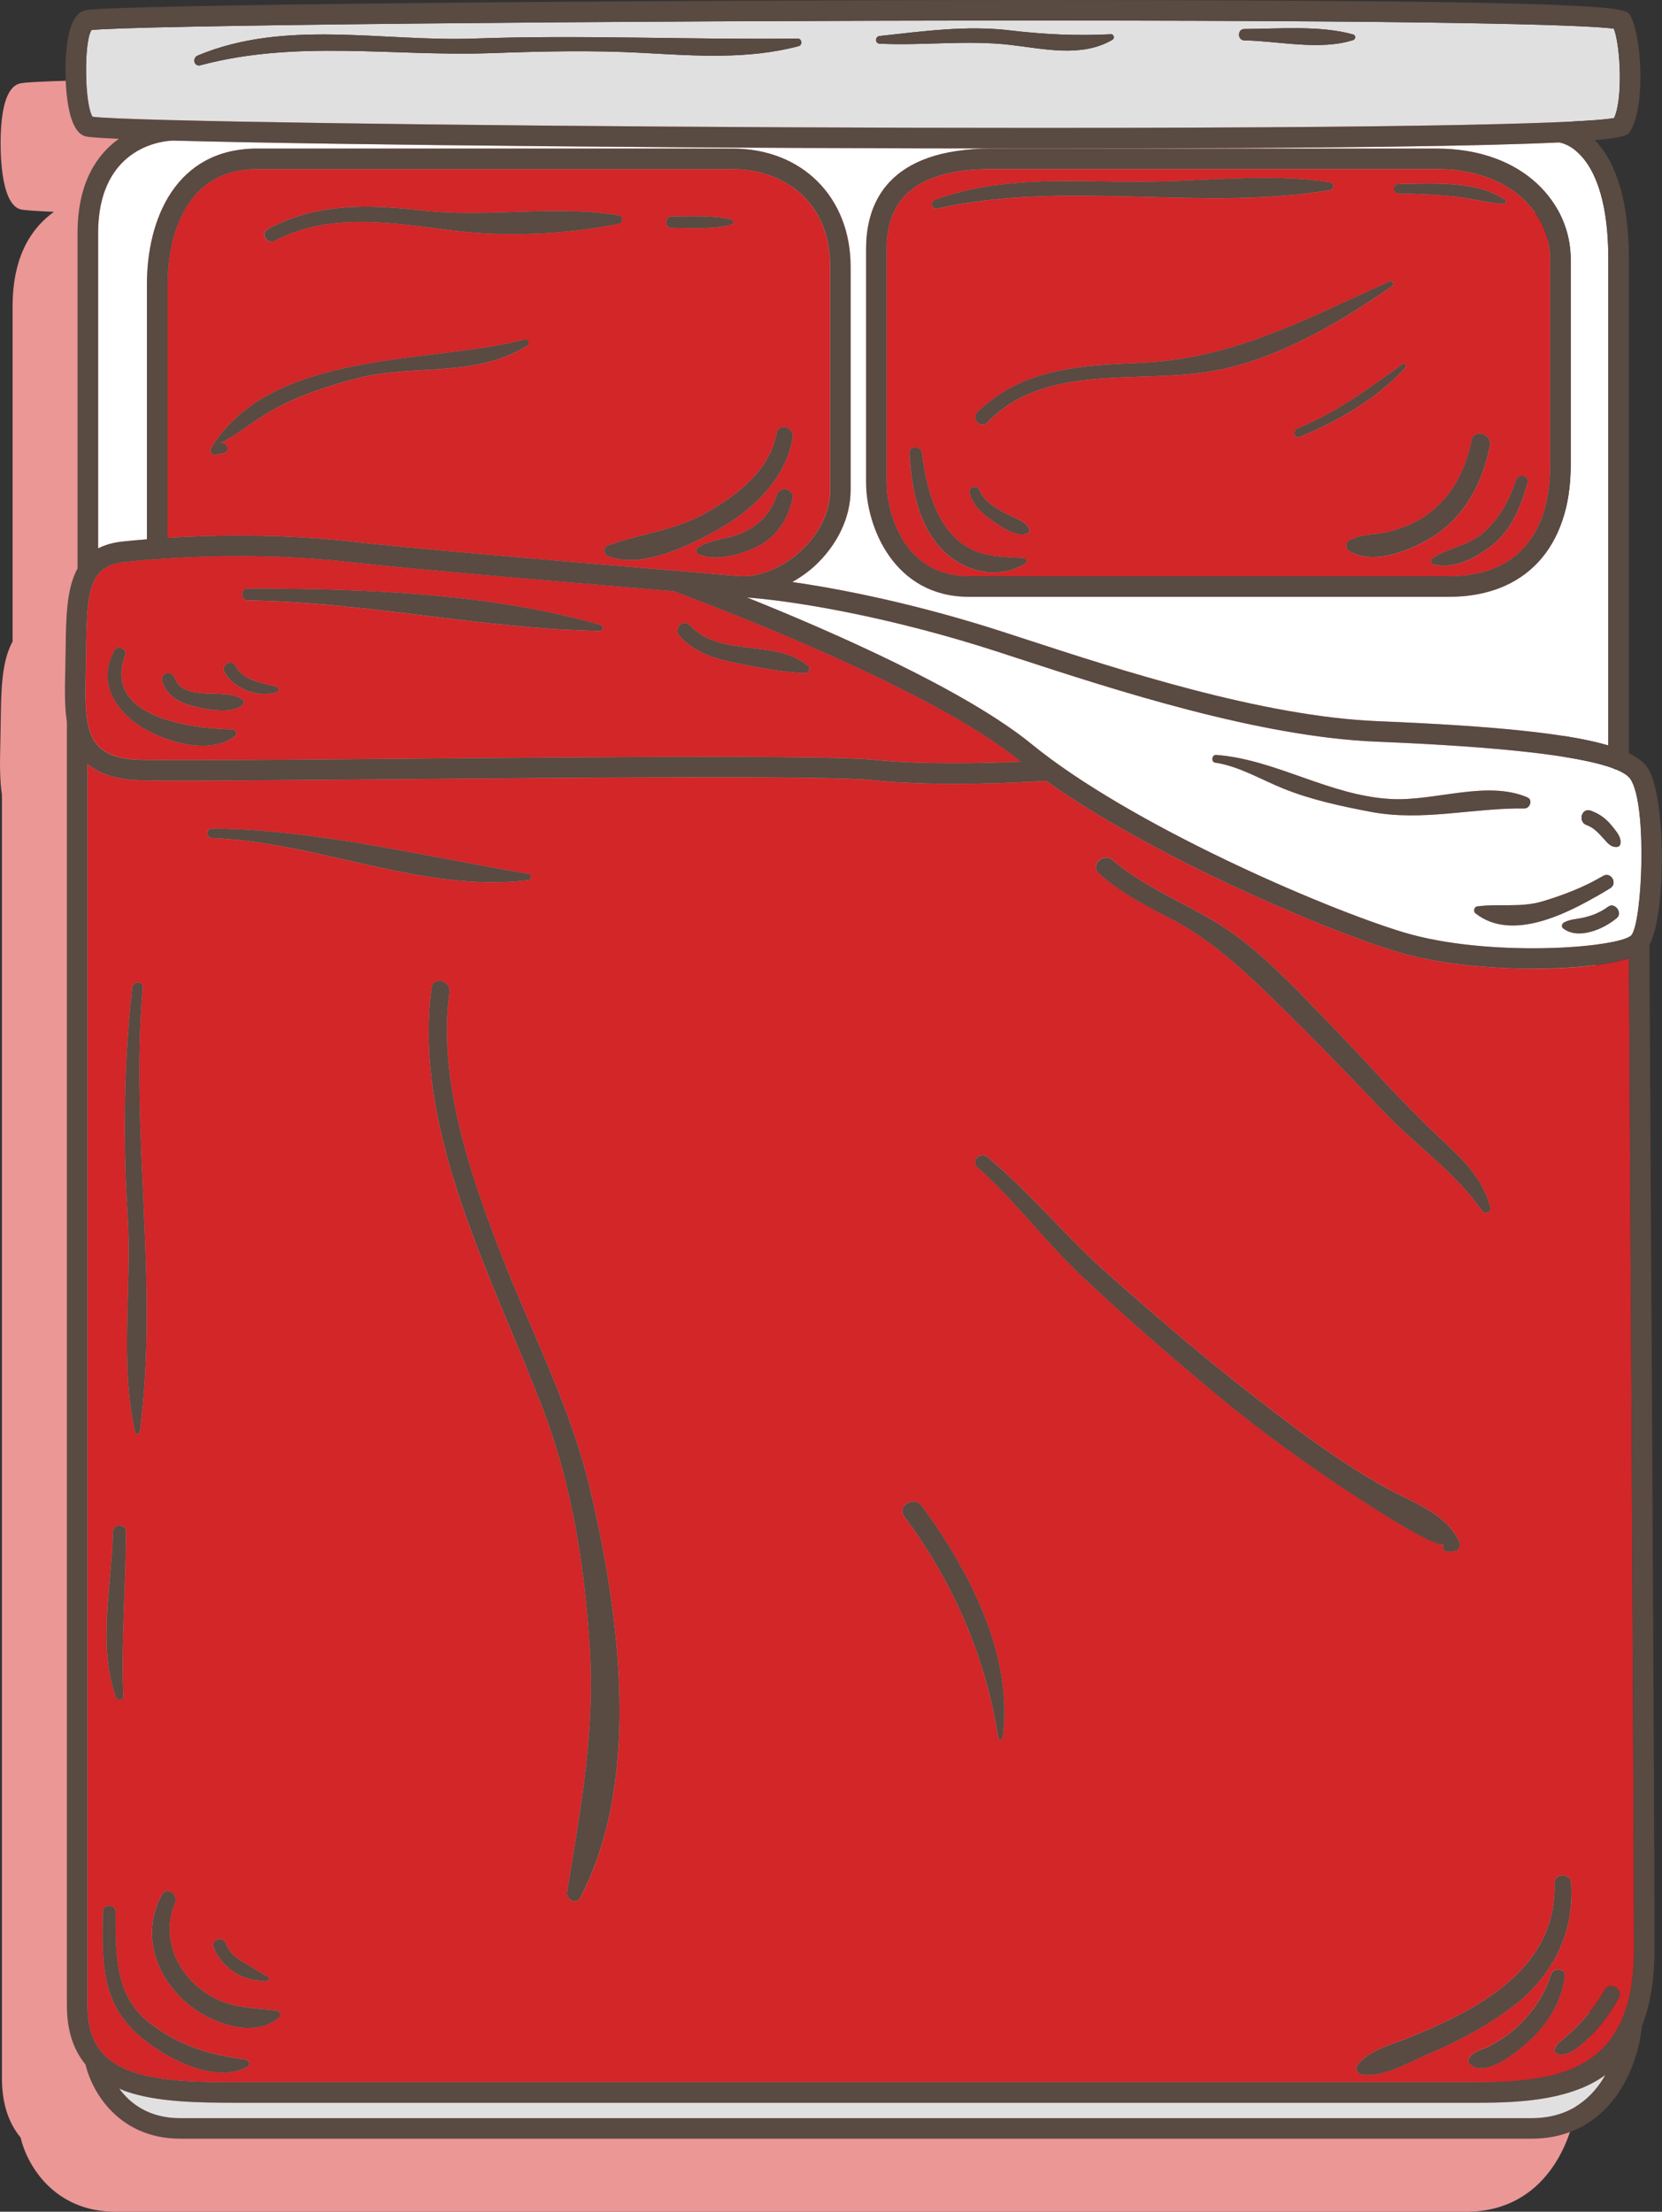
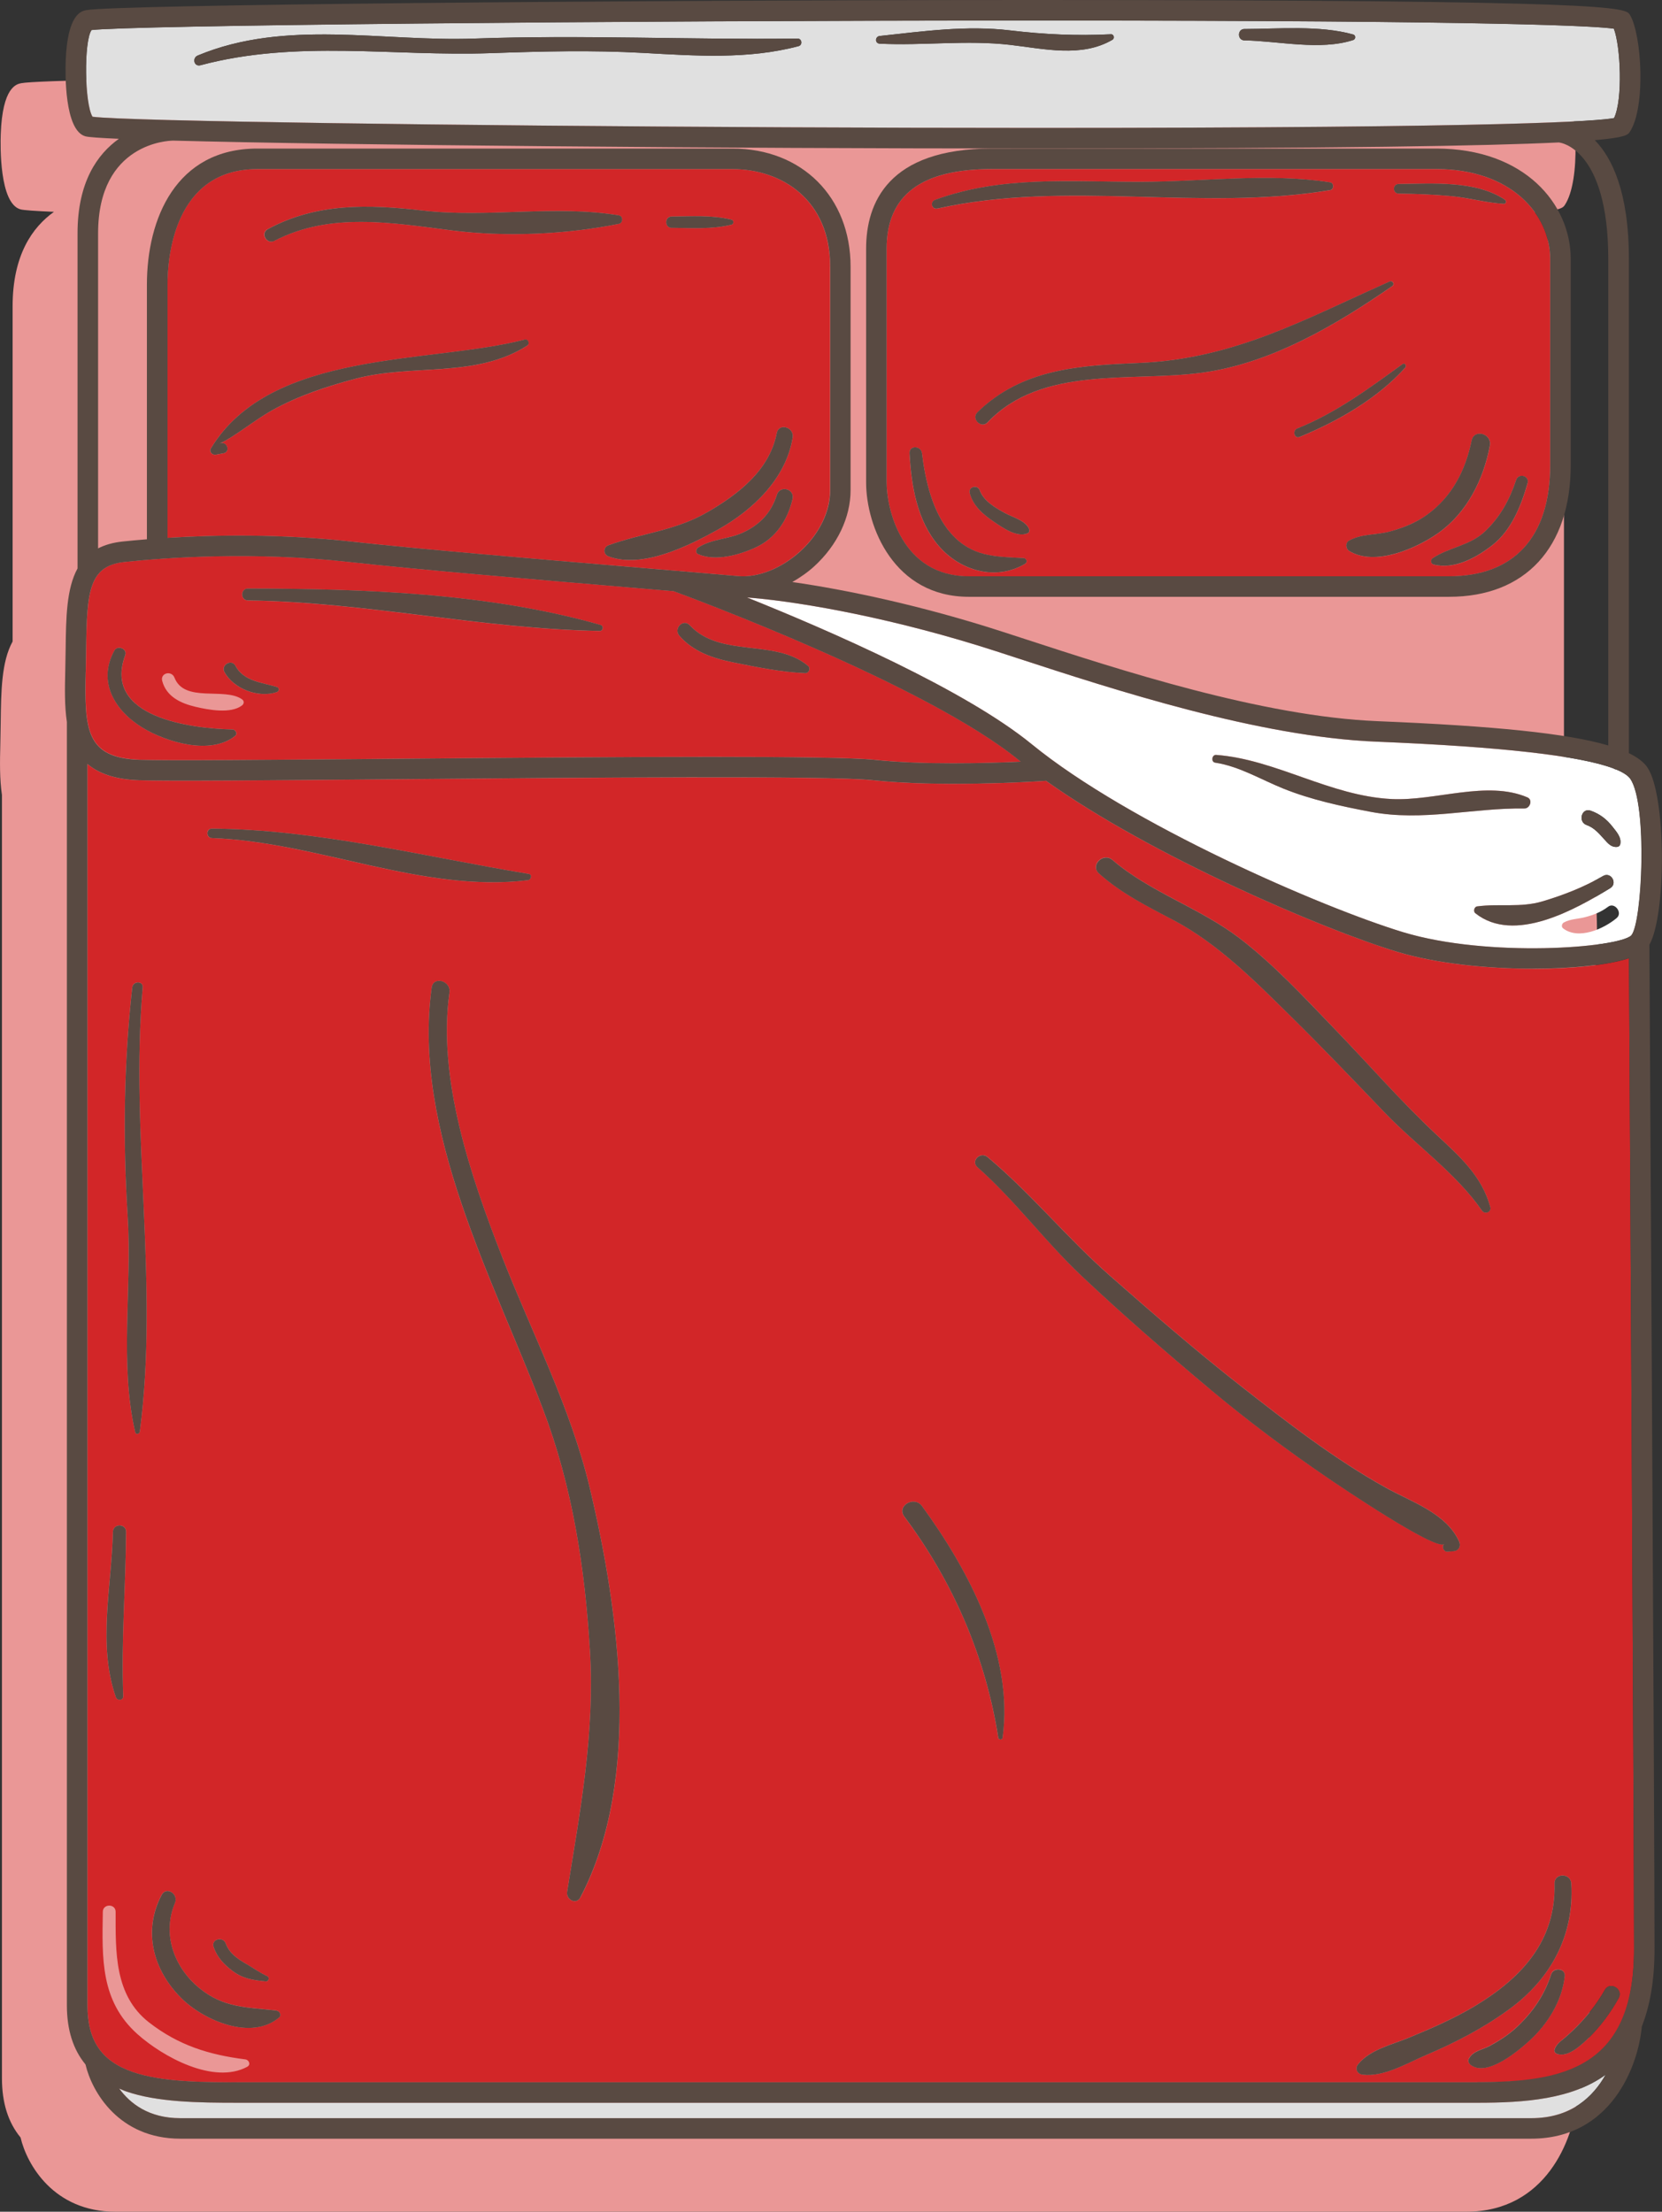
<svg xmlns="http://www.w3.org/2000/svg" id="Layer_2" data-name="Layer 2" viewBox="0 0 307.16 408.84">
  <rect x="0" y="0" width="307.16" height="408.84" fill="#333333" stroke="none" />
  <defs>
    <style>
      .cls-1 {
        fill: #594a42;
      }

      .cls-1, .cls-2, .cls-3, .cls-4, .cls-5 {
        stroke-width: 0px;
      }

      .cls-2 {
        fill: #d22628;
      }

      .cls-3 {
        fill: #e0e0e0;
      }

      .cls-4 {
        fill: #fff;
      }

      .cls-5 {
        fill: #ea9796;
      }
    </style>
  </defs>
  <g id="Object">
    <g>
      <path class="cls-5" d="m292.52,155.44c-.66-1.01-1.82-1.91-3.48-2.72V61.37c0-12.43-3.15-18.74-6.3-21.96,5.76-.49,6.14-1.03,6.45-1.5,3.02-4.52,2.24-17.99.05-21.65-.82-1.36-1.66-2.76-109.92-2.76-74.69,0-170.3.86-175.4,1.88-.86.17-3.47.69-3.78,9.41-.08,2.14-.26,12.84,3.65,13.91.58.16,2.74.31,6.18.46-3.98,2.84-7.64,7.99-7.64,17.47v61.95c-2.05,3.72-2.13,9.11-2.2,14.97l-.07,4.02c-.08,3.22-.14,6.46.3,9.39v237.2c0,4.58,1.16,8.19,3.44,10.96,1.17,5.01,6.13,13.72,17.52,13.72h249.68c14.74,0,19.78-13.41,20.43-20.74,1.48-3.74,2.35-8.42,2.35-14.39,0-23.32-.89-175.61-.95-185.57,3.16-5.65,3.11-27.5-.32-32.7Z" />
      <path class="cls-3" d="m31.87,22.2h0s.03,0,.05,0c29.91.77,98.61,1.44,159.73,1.44,88.12,0,103.92-1.28,106.65-1.82,1.65-3.48,1.2-13.28-.04-16.52-3.06-.46-19.7-1.51-106.95-1.51-79.24,0-167.52.9-174.4,1.76-1.44,2.07-1.31,13.6.18,16.02,1.53.21,6.73.42,14.64.63.05,0,.12,0,.13,0ZM230,5.36c6.35-.02,13.94-.71,20.08,1.01.52.15.49.87,0,1.03-6.09,1.98-13.76.18-20.08.06-1.36-.03-1.36-2.1,0-2.11Zm-67.41,1.29c8.09-.87,16-2,24.12-1.03,6.28.75,12.29,1.03,18.6.71.56-.03.73.76.28,1.02-5.7,3.34-12.65,1.66-18.88.94-8.08-.93-16.04.17-24.12-.22-.93-.05-.9-1.33,0-1.42Zm-126.04,3.61c16.29-6.78,34.09-2.51,51.14-3.13,19.93-.72,39.77.25,59.71,0,.81-.01.97,1.19.19,1.4-9.35,2.49-19.13,1.78-28.7,1.25-9.46-.52-18.64-.29-28.08.04-18.18.65-35.88-2.52-53.76,2.24-1.2.32-1.58-1.35-.5-1.8Z" />
      <path class="cls-2" d="m179.05,106.53h88.77c12.04,0,18.67-7.29,18.67-20.55v-38.11c0-8.26-7.23-16.61-21.05-16.61h-82.12c-13.09,0-19.46,4.81-19.46,14.72v43.2c0,4.83,2.73,17.36,15.19,17.36Zm10.91-7.97c-1.95.9-4.67-1.02-6.23-2.08-1.95-1.32-3.88-2.94-4.5-5.31-.32-1.22,1.45-1.67,1.86-.51.68,1.96,3.01,3.3,4.74,4.23,1.37.74,3.66,1.31,4.35,2.84.12.28.11.68-.22.83Zm49.79-19.35c7.2-2.9,13.24-7.4,19.47-11.91.4-.29.8.32.5.65-5.16,5.76-12.45,9.92-19.54,12.83-.97.4-1.4-1.18-.43-1.57Zm9.62,22.65c-.7-.43-.76-1.53,0-1.95,2.34-1.27,5.03-.98,7.58-1.68,2.43-.68,4.82-1.63,6.87-3.13,4.59-3.37,7.03-8.17,8.16-13.66.46-2.22,3.79-1.27,3.38.93-1.18,6.27-4.21,12.38-9.53,16.16-4.05,2.88-11.73,6.23-16.46,3.33Zm32.96-12.55c-1.18,4.13-2.97,8.65-6.44,11.41-2.94,2.33-7.06,4.64-10.93,3.64-.57-.15-.61-.89-.16-1.19,3.07-2.02,6.87-2.29,9.64-4.93,2.83-2.69,4.54-5.83,5.76-9.51.44-1.33,2.51-.79,2.12.58Zm-23.84-55.3c6.21-.06,14.26-.71,19.66,2.92.31.21.22.77-.2.75-3.25-.17-6.36-1.09-9.6-1.41-3.28-.32-6.57-.43-9.86-.48-1.15-.02-1.15-1.77,0-1.78Zm-1.18,18.88c-10.34,7.17-22.33,14.25-35.03,15.99-13.18,1.81-29.7-1.41-39.75,9.2-1.17,1.24-3.09-.68-1.87-1.87,8.27-8.07,18.87-8.67,29.88-9.12,17.58-.73,30.63-8.1,46.29-15.05.57-.25,1.02.48.49.85Zm-84.49-15.94c12.31-4.52,25.11-3.32,37.98-3.33,11.49-.01,23.71-1.7,35.06.1.71.11.71,1.31,0,1.43-23.99,4.01-48.66-1.93-72.6,3.41-1.06.24-1.44-1.24-.44-1.6Zm-2.42,46.85c.59,4.97,1.97,11.02,5.4,14.86,3.83,4.29,8.02,4.23,13.38,4.51.55.03.78.75.28,1.05-5.42,3.24-12.01,1.3-15.95-3.27-4.05-4.69-5.1-11.19-5.43-17.15-.08-1.52,2.14-1.44,2.31,0Z" />
-       <path class="cls-4" d="m27.15,99.69v-47.07c0-12.16,5.36-25.16,20.41-25.16h87.82c12.86,0,21.84,8.98,21.84,21.84v41.3c0,5.03-2.44,10.16-6.7,14.07-1.27,1.16-2.65,2.1-4.07,2.92,10.08,1.44,23.97,4.36,38.89,9.2l3.94,1.28c17.52,5.72,43.99,14.37,65.33,15.24,21.67.89,35.09,2.25,42.64,4.49V47.87c0-20.42-8.91-21.5-9-21.51-.04,0-.07-.03-.1-.03-13.25.64-40.37,1.12-96.48,1.12h0c-58.17,0-128.5-.62-159.72-1.46-.02,0-.03.01-.05.01-.56,0-13.75.33-13.75,17.13v58.24c1.24-.63,2.73-1.07,4.55-1.27,1.28-.14,2.82-.27,4.47-.41Zm132.91-53.72c0-8.44,4.03-18.51,23.26-18.51h82.12c16.31,0,24.84,10.27,24.84,20.41v38.11c0,15.24-8.4,24.34-22.47,24.34h-88.77c-13.83,0-18.99-12.98-18.99-21.15v-43.2Z" />
      <path class="cls-2" d="m283.35,179.08c-8.53,0-17.98-.96-25.11-3.12-13.88-4.21-45.51-17.78-64.91-31.61-3.3.22-19.87,1.18-32.05-.12-8.1-.86-52.94-.48-88.96-.17-22.3.19-41.55.36-46.66.18-4.45-.16-7.46-1.27-9.5-3.01v229.44c0,6.53,2.58,10.33,8.36,12.34,5.49,1.91,13.21,1.93,20.78,1.9h227.73c15.84,0,28.96-1.86,28.96-24.68s-.8-160.98-.93-183.09c-3.91,1.25-10.44,1.96-17.71,1.96Zm-244.18-25.91c19.54.14,39.34,5.2,58.54,8.37.72.12.45,1.09-.16,1.17-19.49,2.38-38.93-7.09-58.39-7.79-1.12-.04-1.13-1.76,0-1.75Zm9.97,213.1c-2.29-.22-4.22-.48-6.14-1.92-1.6-1.2-2.87-2.54-3.53-4.46-.49-1.44,1.75-2.03,2.26-.62.66,1.8,2.25,2.88,3.84,3.8,1.25.72,2.52,1.65,3.83,2.24.46.21.24,1.02-.26.97Zm-24.7-183.75c.13-1.21,2.03-1.25,1.93,0-2.35,27.42,3.06,54.76-.53,82.12-.06.44-.73.63-.85.11-2.95-12.75-.56-26.81-1.39-39.86-.9-14.21-.73-28.22.84-42.37Zm-3.57,100.63c.04-1.57,2.44-1.57,2.43,0-.06,10.16-.92,20.21-.52,30.38.03.82-1.12.9-1.37.19-3.41-9.74-.78-20.52-.54-30.57Zm24.84,98.89c-6.22,3.37-15.67-1.88-20.31-6.03-6.86-6.14-6.53-14.02-6.4-22.61.02-1.53,2.37-1.53,2.37,0,0,7.4-.26,15.44,6.18,20.45,5.44,4.23,11.07,5.98,17.79,6.83.66.08,1.07.97.37,1.35Zm5.86-9.11c-5.15,4.37-13.98.52-18.1-3.61-5.18-5.19-7.11-12.35-3.62-19.02.88-1.68,3.19-.2,2.48,1.45-2.42,5.71-.2,11.87,4.47,15.72,4.51,3.72,8.8,3.55,14.23,4.16.58.07,1.1.82.53,1.29Zm55.68-22.17c-.76,1.44-2.66.37-2.44-1.03,2.4-14.99,5.14-29.27,4.22-44.57-.91-15.22-3.24-30.39-8.69-44.69-9.15-24-24.18-51.4-20.56-77.92.29-2.17,3.6-1.25,3.29.91-2.27,15.88,3.94,34.06,9.69,48.77,5.53,14.14,12.71,27.95,16.24,42.8,5.47,22.98,9.73,53.89-1.74,75.74Zm98.35-191.8c6.99,5.99,16.17,8.85,23.53,14.5,6.32,4.85,11.85,10.84,17.36,16.56,6.28,6.52,12.3,13.46,18.91,19.65,4.31,4.05,8.43,7.63,10.02,13.44.26.96-1.02,1.42-1.55.65-4.77-6.89-12.17-12.07-17.95-18.09-5.73-5.97-11.44-11.97-17.34-17.78-6.59-6.5-13.45-13.43-21.7-17.81-4.86-2.58-9.65-4.94-13.78-8.63-1.71-1.53.78-3.96,2.5-2.5Zm-20.31,162.28c-.05.4-.74.39-.8,0-2.33-14.93-8.32-28.81-17.38-40.92-1.46-1.96,1.85-3.88,3.28-1.92,8.7,11.94,16.98,27.59,14.9,42.84Zm38.3-64.49c-8.04-6.74-15.96-13.62-23.6-20.81-6.81-6.41-12.35-14.01-19.36-20.21-1.29-1.14.58-2.95,1.87-1.87,8.04,6.73,14.7,14.96,22.59,21.91,7.88,6.93,15.81,13.82,24.07,20.3,8.59,6.74,17.46,13.65,27.04,18.96,4.74,2.63,11.09,4.68,13.47,9.91.39.85-.08,1.71-1.02,1.79-.38.03-.77.06-1.15.09-.69.06-1.15-.98-.59-1.42-1.62,1.27-19.49-10.85-21.33-12.1-7.6-5.16-14.94-10.65-21.98-16.56Zm28.23,126.75c-1.02-.12-1.47-1.14-.81-1.95,2.21-2.7,6.2-3.58,9.35-4.88,4.17-1.72,8.35-3.53,12.22-5.86,8.6-5.17,14.99-12.04,14.71-22.63-.05-2.02,3-1.99,3.12,0,.54,9.59-3.77,17.57-11.46,23.21-4.75,3.48-9.94,6.17-15.35,8.47-3.58,1.52-7.81,4.12-11.77,3.64Zm30.93-6.38c-2.12,1.96-7.93,6.87-10.96,4.57-.38-.29-.57-.75-.31-1.2.83-1.46,2.5-1.58,3.92-2.36,1.75-.97,3.46-2.05,4.93-3.44,2.93-2.76,5.11-5.92,6.34-9.77.42-1.31,2.66-1.15,2.51.34-.48,4.55-3.09,8.78-6.43,11.85Zm16.4-7.78c-1.45,2.61-3.28,5.12-5.41,7.23-1.31,1.3-3.95,3.88-6.01,3.08-.32-.12-.55-.43-.45-.78.31-1.03,1.23-1.61,2.02-2.29.95-.82,1.87-1.71,2.73-2.62,1.75-1.86,3.29-3.88,4.55-6.11.94-1.67,3.49-.18,2.56,1.5Z" />
      <path class="cls-3" d="m45.3,388.7h-1.27c-7.43,0-14.99-.1-20.76-2.11-.44-.15-.83-.35-1.25-.52,2.02,2.76,5.48,5.48,11.29,5.48h249.68c7.32,0,11.43-3.92,13.75-8.05-6.22,4.54-14.9,5.2-23.72,5.2H45.3Z" />
      <path class="cls-4" d="m298.76,142.27c-.21-.04-.4-.11-.57-.22-6.21-2.35-20.84-4.01-43.74-4.94-21.86-.89-48.63-9.64-66.35-15.42l-3.93-1.28c-18.5-6-35.45-9.04-45.15-9.88-.32-.03-.63-.06-.95-.08,15.19,6.1,40.25,17.01,52.63,27.13,18.06,14.76,53.75,30.24,68.65,34.75,15.72,4.76,39.8,2.91,42.17.57,2.01-2.35,3-24.08-.16-28.86-.41-.62-1.28-1.21-2.59-1.76Zm-45.45,7.79c-5.47-1.04-10.99-2.23-16.17-4.31-4.16-1.67-8.12-4.11-12.56-4.78-.81-.12-.62-1.49.19-1.43,11.04.82,20.98,7.6,32.46,8.16,8.05.39,17.58-3.51,25.06-.31,1.04.45.47,2.06-.55,2.05-9.59-.12-18.78,2.45-28.43.62Zm19.35,18.75c-.42-.33-.21-1.19.33-1.26,4.09-.55,8.02.28,12.11-.94,3.9-1.17,7.65-2.63,11.17-4.68,1.46-.85,2.75,1.38,1.32,2.25-6.44,3.93-17.75,10.35-24.93,4.63Zm26.15.87c-2.38,2.01-7.1,4.15-9.95,1.91-.34-.27-.21-.85.13-1.05,1.2-.68,2.61-.65,3.92-.99,1.58-.41,2.99-.95,4.29-1.94,1.19-.91,2.74,1.11,1.6,2.07Zm.62-13.59c-.07.28-.33.44-.6.46-1.07.08-1.68-.68-2.35-1.42-.95-1.05-1.86-2.13-3.24-2.62-1.67-.59-.95-3.25.73-2.66,1.66.58,2.96,1.57,4.04,2.96.74.96,1.72,2,1.42,3.28Z" />
      <path class="cls-2" d="m153.41,49.3c0-12.46-9.06-18.04-18.04-18.04H47.56c-15.42,0-16.61,16.35-16.61,21.36v46.8c8.77-.55,20.89-.76,33.91.68,12.52,1.39,33.4,3.16,53.59,4.86,2.21.19,4.4.37,6.57.56.04,0,.07,0,.11,0,3.89.33,7.65.65,11.29.97,0,0,0,0,0,0,3.68.33,8.07-1.46,11.51-4.62,3.48-3.19,5.47-7.3,5.47-11.27v-41.3Zm-29.27-9.28c3.76-.03,7.38-.3,11.05.58.47.11.47.83,0,.94-3.67.88-7.29.61-11.05.58-1.36-.01-1.36-2.1,0-2.11Zm-74.68,2.35c8.99-4.88,18.64-4.62,28.57-3.46,12.09,1.4,24.48-1.08,36.35.9.79.13.77,1.42,0,1.57-9.8,1.97-20.91,2.47-30.84,1.22-11.07-1.4-22.47-3.46-32.84,1.92-1.42.74-2.67-1.38-1.26-2.15Zm47.94,21.55c-9.6,6.07-21.14,3.28-31.72,6.1-5.28,1.41-10.6,3.17-15.39,5.83-3.29,1.83-7.07,4.99-9.71,6.15,1.38-.61,2.07,1.55.75,1.79-.48.09-.95.18-1.43.27-.67.12-1.31-.54-.92-1.19,11.1-18.31,40.56-15.56,57.93-20.08.7-.18,1.08.76.48,1.14Zm49.07,28.34c-.92,3.86-3.08,7.21-6.78,8.92-3.04,1.4-7.47,2.66-10.68,1.25-.52-.23-.39-.94,0-1.2,2.4-1.59,5.59-1.55,8.22-2.75,3.17-1.45,5.29-3.66,6.35-7.02.58-1.84,3.34-1.09,2.89.8Zm.03-11.39c-1.22,7.59-7.34,13.42-13.82,17.03-5.37,3-13.96,7.31-20.22,4.95-1.01-.38-1.02-1.69,0-2.06,6.2-2.25,12.4-2.69,18.32-6.14,5.73-3.35,11.43-7.73,12.77-14.59.38-1.95,3.25-1.1,2.95.81Z" />
      <path class="cls-2" d="m25.79,140.44c5.04.19,24.25.01,46.5-.18,19.5-.17,41.58-.36,59.08-.36,14.91,0,26.49.14,30.32.55,8.86.95,20.45.63,26.95.34-.11-.09-.23-.19-.35-.29-16.93-13.84-60.19-29.9-63.78-31.22-2.11-.18-4.24-.36-6.37-.54-20.22-1.71-41.13-3.47-53.7-4.87-17.5-1.95-33.42-.83-41.36,0-6.68.7-7.02,5.48-7.15,16.22l-.07,4.06c-.26,10.74.06,15.92,9.94,16.28Zm101.69-24.86c5.72,6.13,15.85,2.39,21.89,7.54.51.44.1,1.34-.55,1.32-4.37-.18-9.1-1.14-13.39-2.01-3.72-.75-7.34-1.98-9.88-4.92-1.14-1.32.72-3.23,1.93-1.93Zm-81.66-6.78c21.38.02,44.5.82,65.18,6.73.61.17.49,1.12-.15,1.11-21.72-.37-43.2-5.34-65.03-5.64-1.41-.02-1.42-2.2,0-2.2Zm-2.31,14.27c1.51,2.86,4.91,3.08,7.66,3.92.48.15.45.79,0,.94-3.38,1.17-7.96-.57-9.69-3.68-.73-1.33,1.32-2.52,2.02-1.18Zm-11.27,2.18c1.84,4.75,9.25,1.73,12.49,4.02.43.3.4.82,0,1.13-2.08,1.6-6.27.81-8.62.25-2.73-.65-5.35-1.87-6.13-4.77-.4-1.49,1.73-2,2.26-.62Zm-11.1-4.99c.59-1.08,2.44-.33,2.01.85-4.26,11.53,12.3,13.58,19.83,13.73.55.01.99.79.49,1.19-4.53,3.64-12.73,1.18-17.16-1.54-5.14-3.16-8.31-8.48-5.17-14.23Z" />
      <path class="cls-1" d="m179.05,110.32h88.77c14.07,0,22.47-9.1,22.47-24.34v-38.11c0-10.14-8.53-20.41-24.84-20.41h-82.12c-19.22,0-23.26,10.07-23.26,18.51v43.2c0,8.18,5.15,21.15,18.99,21.15Zm-15.19-64.35c0-9.9,6.37-14.72,19.46-14.72h82.12c13.82,0,21.05,8.36,21.05,16.61v38.11c0,13.25-6.63,20.55-18.67,20.55h-88.77c-12.46,0-15.19-12.53-15.19-17.36v-43.2Z" />
      <path class="cls-1" d="m304.52,141.94c-.66-1.01-1.82-1.91-3.48-2.72V47.87c0-12.43-3.15-18.74-6.3-21.96,5.76-.49,6.14-1.03,6.45-1.5,3.02-4.52,2.24-17.99.05-21.65-.82-1.36-1.66-2.76-109.92-2.76C116.63,0,21.02.86,15.92,1.88c-.86.17-3.47.69-3.78,9.41-.08,2.14-.26,12.84,3.65,13.91.58.16,2.74.31,6.18.46-3.98,2.84-7.64,7.99-7.64,17.47v61.95c-2.05,3.72-2.13,9.11-2.2,14.97l-.07,4.02c-.08,3.22-.14,6.46.3,9.39v237.2c0,4.58,1.16,8.19,3.44,10.96,1.17,5.01,6.13,13.72,17.52,13.72h249.68c14.74,0,19.78-13.41,20.43-20.74,1.48-3.74,2.35-8.42,2.35-14.39,0-23.32-.89-175.61-.95-185.57,3.16-5.65,3.11-27.5-.32-32.7ZM17.1,21.58c-1.48-2.42-1.62-13.95-.18-16.02,6.88-.86,95.16-1.76,174.4-1.76,87.25,0,103.88,1.05,106.95,1.51,1.23,3.25,1.69,13.05.04,16.52-2.73.54-18.53,1.82-106.65,1.82-61.13,0-129.83-.67-159.73-1.44-.02,0-.03,0-.05,0h0s-.08,0-.13,0c-7.92-.21-13.11-.42-14.64-.63Zm1.03,21.55c0-16.79,13.19-17.12,13.75-17.13.02,0,.03-.01.05-.01,31.22.84,101.55,1.46,159.72,1.46h0c56.11,0,83.22-.48,96.48-1.12.04,0,.07.03.1.03.09,0,9,1.09,9,21.51v89.93c-7.55-2.23-20.97-3.6-42.64-4.49-21.33-.87-47.81-9.52-65.33-15.24l-3.94-1.28c-14.92-4.84-28.81-7.76-38.89-9.2,1.42-.82,2.8-1.76,4.07-2.92,4.26-3.91,6.7-9.04,6.7-14.07v-41.3c0-12.86-8.98-21.84-21.84-21.84H47.56c-15.05,0-20.41,12.99-20.41,25.16v47.07c-1.65.13-3.2.27-4.47.41-1.82.19-3.31.63-4.55,1.27v-58.24Zm118.3,63.36s0,0,0,0c-3.64-.31-7.4-.63-11.29-.97-.04,0-.07,0-.11,0-2.17-.19-4.36-.37-6.57-.56-20.19-1.71-41.08-3.47-53.59-4.86-13.03-1.44-25.15-1.23-33.91-.68v-46.8c0-5.01,1.2-21.36,16.61-21.36h87.82c8.98,0,18.04,5.58,18.04,18.04v41.3c0,3.97-2,8.08-5.47,11.27-3.44,3.16-7.83,4.95-11.51,4.62ZM15.85,124.16l.07-4.06c.13-10.74.47-15.52,7.15-16.22,7.94-.83,23.86-1.95,41.36,0,12.57,1.39,33.48,3.16,53.7,4.87,2.14.18,4.27.36,6.37.54,3.59,1.32,46.85,17.39,63.78,31.22.11.1.23.19.35.29-6.5.29-18.09.6-26.95-.34-3.83-.41-15.41-.55-30.32-.55-17.5,0-39.58.19-59.08.36-22.25.19-41.46.36-46.5.18-9.88-.35-10.19-5.53-9.94-16.28Zm267.15,267.39H33.32c-5.82,0-9.28-2.72-11.29-5.48.42.17.8.37,1.25.52,5.77,2.01,13.33,2.11,20.76,2.11h229.01c8.82,0,17.5-.66,23.72-5.2-2.32,4.13-6.42,8.05-13.75,8.05Zm-9.97-6.65H45.3c-7.57.03-15.29.01-20.78-1.9-5.78-2.01-8.36-5.81-8.36-12.34v-229.44c2.04,1.74,5.05,2.85,9.5,3.01,5.11.19,24.37.01,46.66-.18,36.02-.32,80.86-.7,88.96.17,12.19,1.31,28.75.34,32.05.12,19.4,13.83,51.03,27.41,64.91,31.61,7.13,2.16,16.58,3.12,25.11,3.12,7.26,0,13.8-.71,17.71-1.96.13,22.12.93,160.93.93,183.09s-13.11,24.68-28.96,24.68Zm28.47-212.01c-2.36,2.34-26.44,4.19-42.17-.57-14.9-4.52-50.59-19.99-68.65-34.75-12.38-10.12-37.44-21.03-52.63-27.13.32.03.63.06.95.08,9.69.84,26.65,3.88,45.15,9.88l3.93,1.28c17.72,5.79,44.49,14.53,66.35,15.42,22.9.93,37.53,2.59,43.74,4.94.18.11.37.17.57.22,1.31.55,2.18,1.14,2.59,1.76,3.15,4.78,2.17,26.51.16,28.86Z" />
      <path class="cls-1" d="m26.3,134.49c4.43,2.71,12.63,5.18,17.16,1.54.5-.4.06-1.18-.49-1.19-7.53-.15-24.09-2.19-19.83-13.73.44-1.18-1.42-1.92-2.01-.85-3.14,5.74.03,11.07,5.17,14.23Z" />
-       <path class="cls-1" d="m36.11,130.65c2.34.56,6.54,1.35,8.62-.25.4-.31.43-.82,0-1.13-3.24-2.29-10.65.73-12.49-4.02-.53-1.38-2.66-.87-2.26.62.79,2.91,3.41,4.13,6.13,4.77Z" />
      <path class="cls-1" d="m51.17,127.93c.45-.16.48-.8,0-.94-2.75-.84-6.16-1.05-7.66-3.92-.7-1.33-2.76-.14-2.02,1.18,1.72,3.11,6.31,4.84,9.69,3.68Z" />
      <path class="cls-1" d="m45.82,110.99c21.83.29,43.31,5.27,65.03,5.64.64.01.76-.93.15-1.11-20.68-5.91-43.81-6.7-65.18-6.73-1.42,0-1.41,2.18,0,2.2Z" />
      <path class="cls-1" d="m135.43,122.43c4.29.87,9.02,1.83,13.39,2.01.65.03,1.06-.88.55-1.32-6.04-5.15-16.17-1.41-21.89-7.54-1.21-1.3-3.07.61-1.93,1.93,2.55,2.94,6.17,4.17,9.88,4.92Z" />
      <path class="cls-1" d="m50.72,44.52c10.37-5.38,21.77-3.31,32.84-1.92,9.92,1.25,21.03.75,30.84-1.22.77-.15.79-1.44,0-1.57-11.87-1.98-24.26.5-36.35-.9-9.94-1.15-19.59-1.42-28.57,3.46-1.42.77-.16,2.89,1.26,2.15Z" />
      <path class="cls-1" d="m124.14,42.12c3.76.03,7.38.3,11.05-.58.47-.11.47-.83,0-.94-3.67-.88-7.29-.61-11.05-.58-1.36.01-1.36,2.1,0,2.11Z" />
      <path class="cls-1" d="m143.55,80.06c-1.34,6.86-7.03,11.25-12.77,14.59-5.92,3.45-12.12,3.89-18.32,6.14-1.02.37-1.01,1.68,0,2.06,6.26,2.35,14.85-1.96,20.22-4.95,6.47-3.61,12.6-9.44,13.82-17.03.31-1.91-2.57-2.76-2.95-.81Z" />
      <path class="cls-1" d="m143.58,91.46c-1.06,3.36-3.19,5.57-6.35,7.02-2.62,1.2-5.82,1.15-8.22,2.75-.39.26-.52.98,0,1.2,3.2,1.41,7.64.16,10.68-1.25,3.7-1.71,5.87-5.06,6.78-8.92.45-1.88-2.31-2.64-2.89-.8Z" />
      <path class="cls-1" d="m96.92,62.78c-17.38,4.52-46.83,1.77-57.93,20.08-.4.65.25,1.32.92,1.19.48-.09.95-.18,1.43-.27,1.31-.24.63-2.39-.75-1.79,2.64-1.16,6.42-4.32,9.71-6.15,4.79-2.67,10.11-4.43,15.39-5.83,10.58-2.82,22.12-.03,31.72-6.1.6-.38.22-1.32-.48-1.14Z" />
      <path class="cls-1" d="m180.64,76.21c-1.22,1.19.7,3.1,1.87,1.87,10.05-10.61,26.57-7.39,39.75-9.2,12.71-1.74,24.69-8.82,35.03-15.99.53-.36.08-1.1-.49-.85-15.65,6.95-28.71,14.32-46.29,15.05-11.01.46-21.61,1.05-29.88,9.12Z" />
      <path class="cls-1" d="m259.72,67.94c.3-.33-.1-.94-.5-.65-6.23,4.51-12.27,9.01-19.47,11.91-.97.39-.54,1.97.43,1.57,7.09-2.92,14.38-7.07,19.54-12.83Z" />
      <path class="cls-1" d="m275.35,82.36c.41-2.2-2.92-3.15-3.38-.93-1.13,5.49-3.57,10.29-8.16,13.66-2.05,1.51-4.44,2.46-6.87,3.13-2.55.71-5.24.41-7.58,1.68-.76.41-.7,1.52,0,1.95,4.72,2.9,12.41-.46,16.46-3.33,5.32-3.78,8.35-9.89,9.53-16.16Z" />
      <path class="cls-1" d="m264.79,103.16c-.46.3-.42,1.05.16,1.19,3.87.99,7.98-1.31,10.93-3.64,3.48-2.76,5.26-7.28,6.44-11.41.39-1.37-1.67-1.92-2.12-.58-1.23,3.69-2.93,6.82-5.76,9.51-2.78,2.64-6.58,2.91-9.64,4.93Z" />
      <path class="cls-1" d="m173.25,38.55c23.95-5.34,48.61.6,72.6-3.41.71-.12.71-1.32,0-1.43-11.35-1.8-23.57-.11-35.06-.1-12.87.02-25.67-1.19-37.98,3.33-1,.37-.62,1.84.44,1.6Z" />
      <path class="cls-1" d="m258.48,35.79c3.3.05,6.58.16,9.86.48,3.24.31,6.35,1.23,9.6,1.41.42.02.51-.54.2-.75-5.41-3.63-13.45-2.98-19.66-2.92-1.15.01-1.15,1.76,0,1.78Z" />
      <path class="cls-1" d="m189.46,104.21c.5-.3.27-1.02-.28-1.05-5.35-.28-9.54-.22-13.38-4.51-3.44-3.85-4.81-9.89-5.4-14.86-.17-1.44-2.4-1.52-2.31,0,.33,5.97,1.38,12.46,5.43,17.15,3.94,4.57,10.53,6.51,15.95,3.27Z" />
      <path class="cls-1" d="m185.82,94.89c-1.73-.93-4.05-2.27-4.74-4.23-.41-1.16-2.18-.7-1.86.51.62,2.37,2.55,3.99,4.5,5.31,1.57,1.06,4.28,2.98,6.23,2.08.32-.15.34-.55.22-.83-.69-1.52-2.98-2.1-4.35-2.84Z" />
      <path class="cls-1" d="m37.05,12.06c17.88-4.76,35.58-1.59,53.76-2.24,9.45-.34,18.62-.56,28.08-.04,9.57.52,19.35,1.24,28.7-1.25.78-.21.62-1.41-.19-1.4-19.94.26-39.78-.71-59.71,0-17.04.62-34.84-3.65-51.14,3.13-1.08.45-.7,2.12.5,1.8Z" />
      <path class="cls-1" d="m162.59,8.08c8.08.39,16.04-.71,24.12.22,6.22.72,13.17,2.4,18.88-.94.46-.27.28-1.05-.28-1.02-6.31.31-12.32.04-18.6-.71-8.12-.97-16.04.16-24.12,1.03-.9.1-.93,1.38,0,1.42Z" />
      <path class="cls-1" d="m230,7.47c6.32.11,13.99,1.91,20.08-.06.49-.16.52-.88,0-1.03-6.14-1.72-13.73-1.04-20.08-1.01-1.36,0-1.36,2.08,0,2.11Z" />
      <path class="cls-1" d="m282.29,147.4c-7.47-3.21-17,.7-25.06.31-11.48-.56-21.42-7.33-32.46-8.16-.81-.06-1,1.31-.19,1.43,4.44.67,8.4,3.1,12.56,4.78,5.18,2.09,10.7,3.27,16.17,4.31,9.65,1.83,18.83-.75,28.43-.62,1.02.01,1.59-1.6.55-2.05Z" />
      <path class="cls-1" d="m293.97,149.86c-1.68-.59-2.4,2.07-.73,2.66,1.38.48,2.29,1.57,3.24,2.62.67.74,1.28,1.51,2.35,1.42.27-.02.53-.17.6-.46.31-1.28-.67-2.33-1.42-3.28-1.08-1.39-2.38-2.38-4.04-2.96Z" />
      <path class="cls-1" d="m296.27,161.93c-3.52,2.05-7.27,3.51-11.17,4.68-4.09,1.22-8.02.39-12.11.94-.54.07-.75.93-.33,1.26,7.18,5.73,18.49-.7,24.93-4.63,1.43-.88.14-3.1-1.32-2.25Z" />
-       <path class="cls-1" d="m297.21,167.62c-1.31.99-2.71,1.53-4.29,1.94-1.32.34-2.72.31-3.92.99-.34.19-.48.78-.13,1.05,2.85,2.24,7.57.1,9.95-1.91,1.14-.96-.41-2.98-1.6-2.07Z" />
      <path class="cls-1" d="m92.76,232.22c-5.75-14.71-11.96-32.89-9.69-48.77.31-2.16-2.99-3.07-3.29-.91-3.61,26.52,11.42,53.92,20.56,77.92,5.45,14.3,7.78,29.48,8.69,44.69.92,15.3-1.81,29.59-4.22,44.57-.22,1.4,1.68,2.47,2.44,1.03,11.47-21.85,7.21-52.76,1.74-75.74-3.53-14.84-10.71-28.66-16.24-42.8Z" />
      <path class="cls-1" d="m266.91,285.42c-.57.44-.1,1.47.59,1.42.38-.03.77-.06,1.15-.09.95-.08,1.41-.94,1.02-1.79-2.37-5.23-8.72-7.28-13.47-9.91-9.58-5.31-18.45-12.22-27.04-18.96-8.25-6.48-16.19-13.37-24.07-20.3-7.89-6.95-14.55-15.18-22.59-21.91-1.29-1.08-3.15.73-1.87,1.87,7,6.2,12.54,13.8,19.36,20.21,7.63,7.19,15.56,14.07,23.6,20.81,7.04,5.9,14.38,11.39,21.98,16.56,1.84,1.25,19.71,13.37,21.33,12.1Z" />
      <path class="cls-1" d="m167.12,280.32c9.05,12.11,15.05,26,17.38,40.92.06.39.75.4.8,0,2.08-15.25-6.2-30.9-14.9-42.84-1.43-1.96-4.74-.04-3.28,1.92Z" />
-       <path class="cls-1" d="m45.34,380.69c-6.72-.84-12.36-2.59-17.79-6.83-6.44-5.02-6.17-13.06-6.18-20.45,0-1.53-2.35-1.53-2.37,0-.13,8.59-.46,16.47,6.4,22.61,4.64,4.15,14.1,9.4,20.31,6.03.7-.38.29-1.27-.37-1.35Z" />
      <path class="cls-1" d="m51.04,371.64c-5.43-.61-9.72-.44-14.23-4.16-4.67-3.85-6.89-10-4.47-15.72.7-1.66-1.6-3.14-2.48-1.45-3.49,6.67-1.57,13.83,3.62,19.02,4.12,4.12,12.95,7.98,18.1,3.61.56-.48.05-1.23-.53-1.29Z" />
      <path class="cls-1" d="m45.57,363.07c-1.59-.92-3.19-1.99-3.84-3.8-.51-1.4-2.75-.82-2.26.62.66,1.92,1.93,3.26,3.53,4.46,1.93,1.44,3.85,1.7,6.14,1.92.5.05.73-.76.26-.97-1.31-.59-2.58-1.51-3.83-2.24Z" />
      <path class="cls-1" d="m290.41,348.19c-.11-1.99-3.17-2.02-3.12,0,.29,10.59-6.1,17.45-14.71,22.63-3.87,2.33-8.05,4.14-12.22,5.86-3.15,1.3-7.14,2.18-9.35,4.88-.67.81-.21,1.83.81,1.95,3.96.48,8.19-2.11,11.77-3.64,5.41-2.3,10.6-4.99,15.35-8.47,7.7-5.64,12-13.62,11.46-23.21Z" />
      <path class="cls-1" d="m286.68,364.94c-1.23,3.85-3.41,7.01-6.34,9.77-1.47,1.38-3.17,2.47-4.93,3.44-1.42.78-3.09.9-3.92,2.36-.26.45-.07.91.31,1.2,3.03,2.3,8.83-2.61,10.96-4.57,3.33-3.07,5.94-7.3,6.43-11.85.16-1.49-2.09-1.65-2.51-.34Z" />
      <path class="cls-1" d="m296.6,367.85c-1.26,2.23-2.8,4.24-4.55,6.11-.86.92-1.78,1.8-2.73,2.62-.79.68-1.71,1.26-2.02,2.29-.11.36.13.66.45.78,2.05.8,4.69-1.78,6.01-3.08,2.13-2.11,3.96-4.61,5.41-7.23.93-1.67-1.62-3.16-2.56-1.5Z" />
      <path class="cls-1" d="m39.17,154.92c19.46.69,38.89,10.16,58.39,7.79.6-.07.88-1.05.16-1.17-19.21-3.17-39.01-8.23-58.54-8.37-1.13,0-1.12,1.71,0,1.75Z" />
      <path class="cls-1" d="m24.99,264.76c.12.51.79.33.85-.11,3.59-27.36-1.81-54.7.53-82.12.11-1.25-1.79-1.21-1.93,0-1.57,14.16-1.74,28.16-.84,42.37.83,13.05-1.56,27.12,1.39,39.86Z" />
      <path class="cls-1" d="m22.78,313.54c-.4-10.17.46-20.22.52-30.38,0-1.57-2.4-1.57-2.43,0-.23,10.04-2.86,20.83.54,30.57.25.71,1.4.64,1.37-.19Z" />
      <path class="cls-1" d="m216.89,170.1c8.25,4.38,15.11,11.31,21.7,17.81,5.9,5.81,11.61,11.81,17.34,17.78,5.78,6.02,13.18,11.2,17.95,18.09.53.77,1.81.31,1.55-.65-1.59-5.82-5.71-9.4-10.02-13.44-6.6-6.19-12.62-13.14-18.91-19.65-5.52-5.72-11.04-11.71-17.36-16.56-7.36-5.65-16.55-8.51-23.53-14.5-1.71-1.47-4.2.97-2.5,2.5,4.13,3.69,8.91,6.05,13.78,8.63Z" />
    </g>
  </g>
</svg>